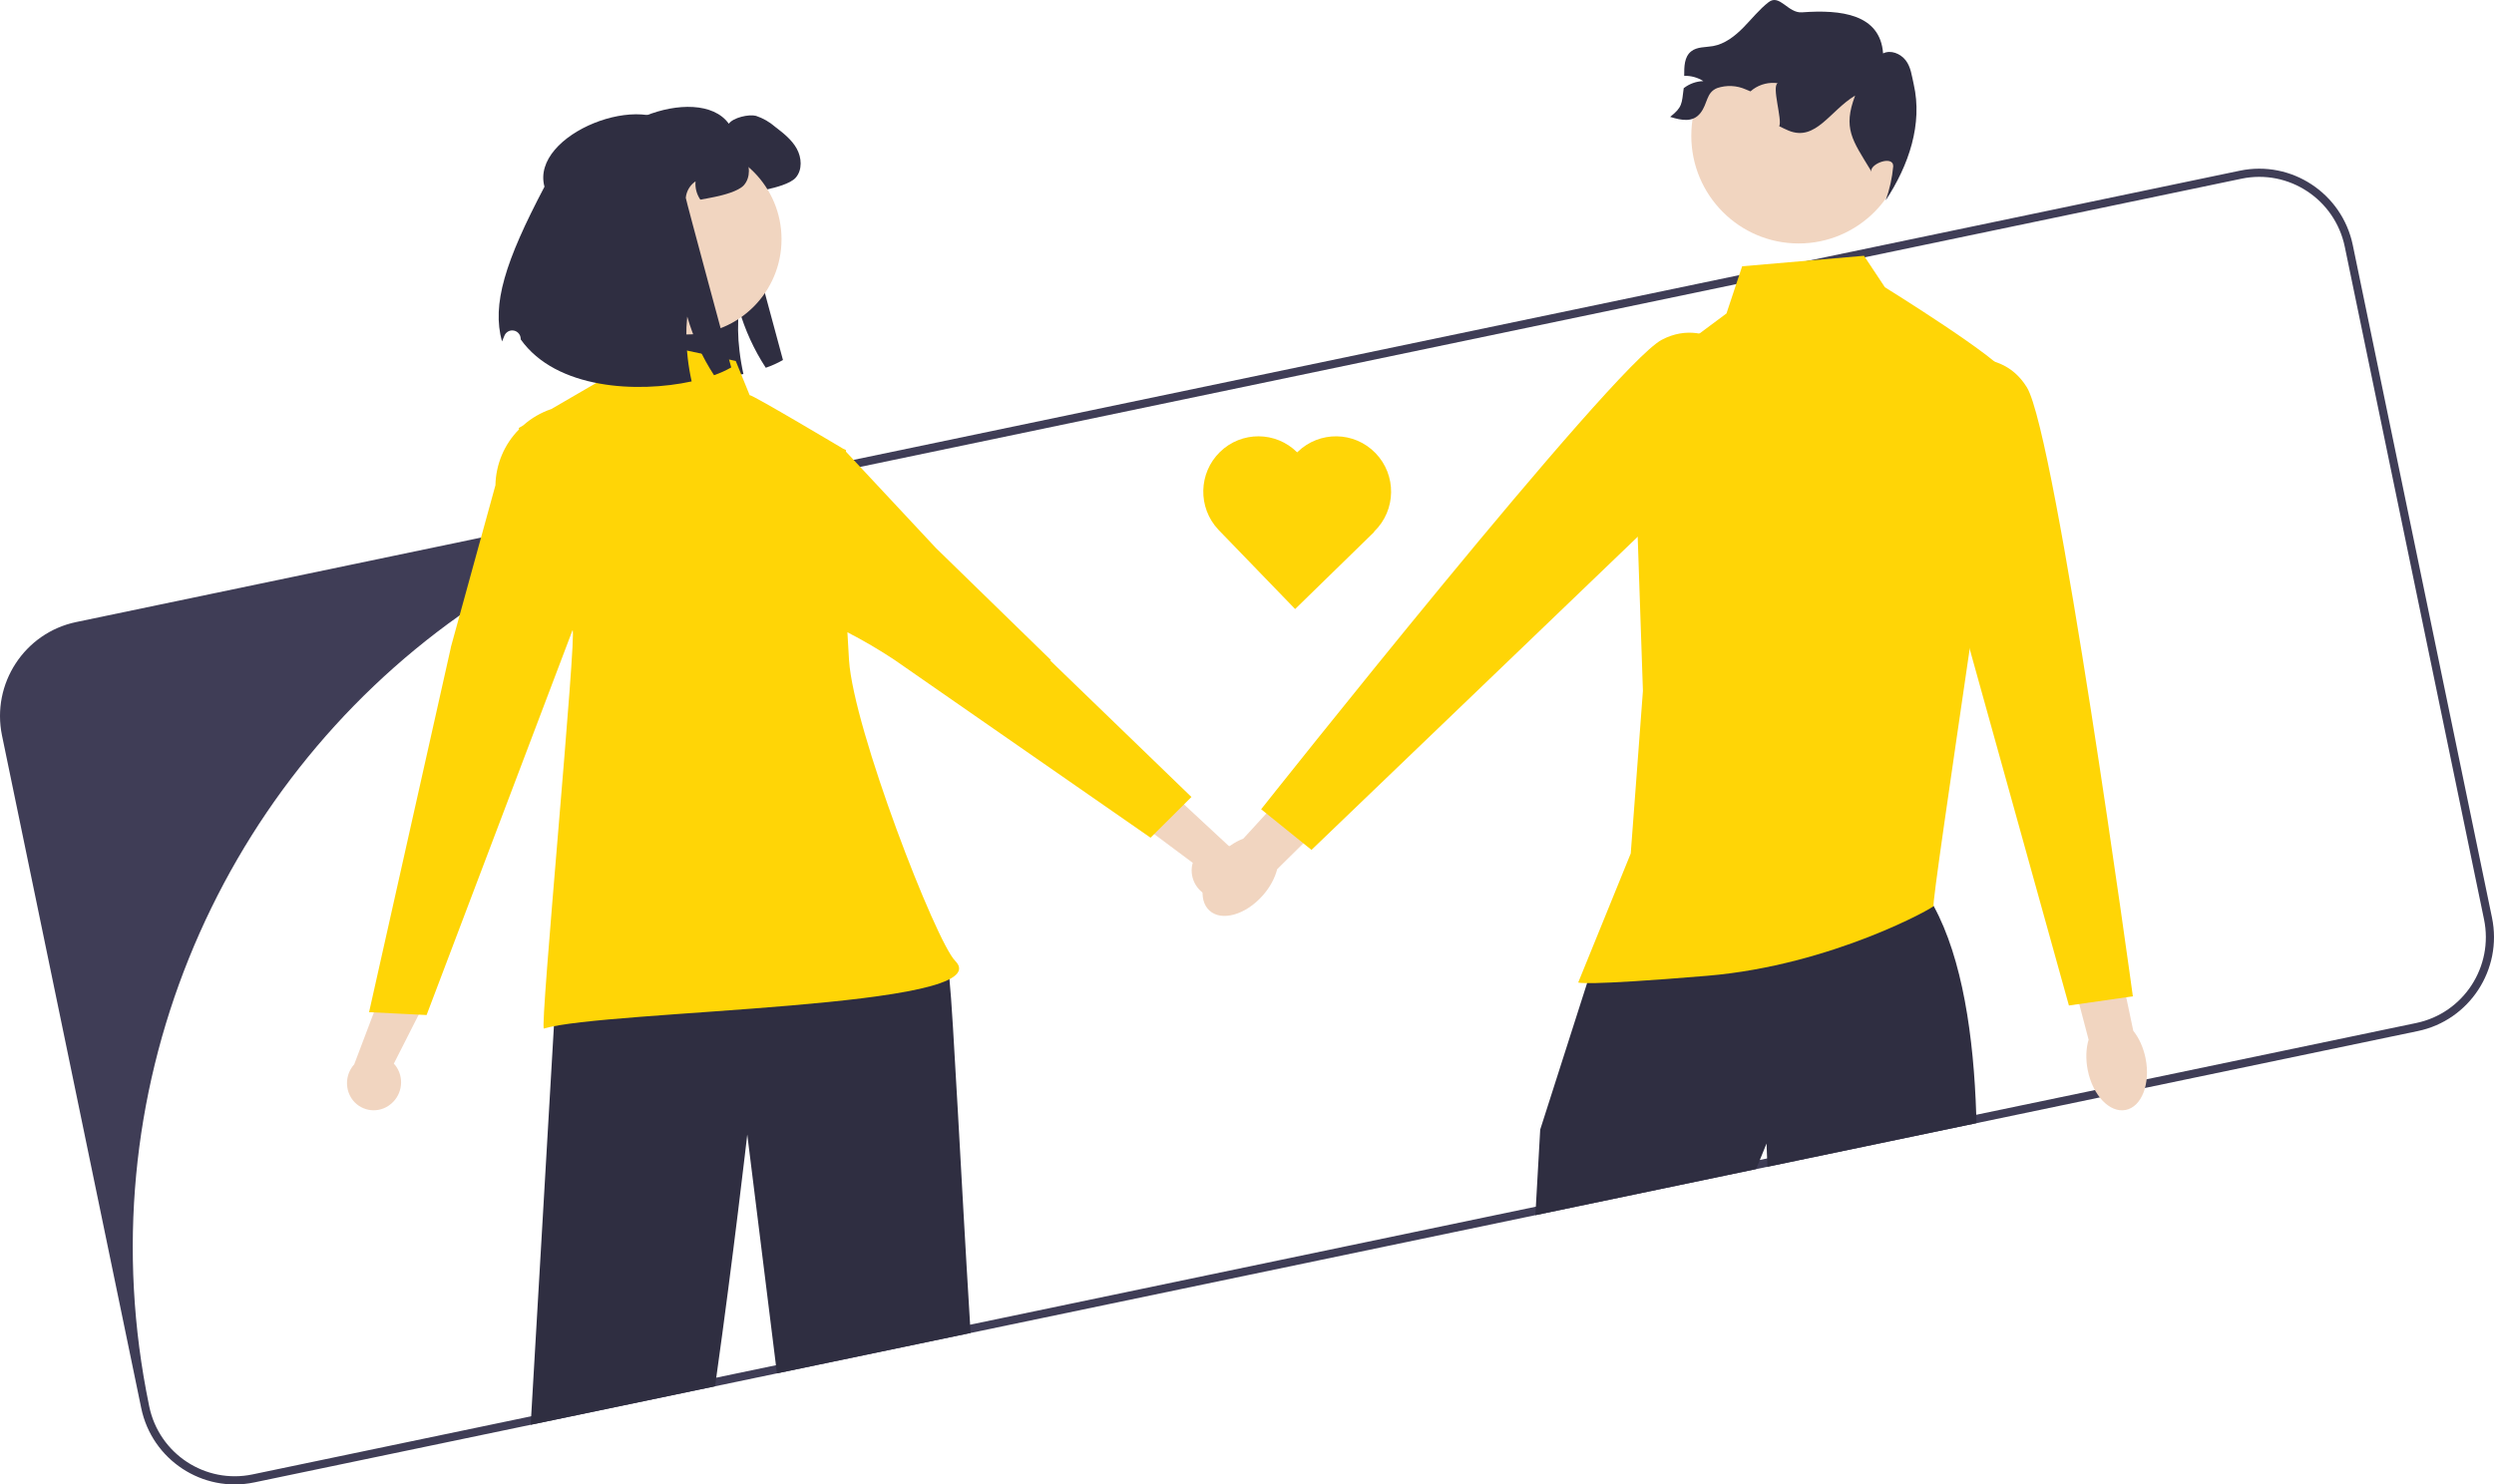
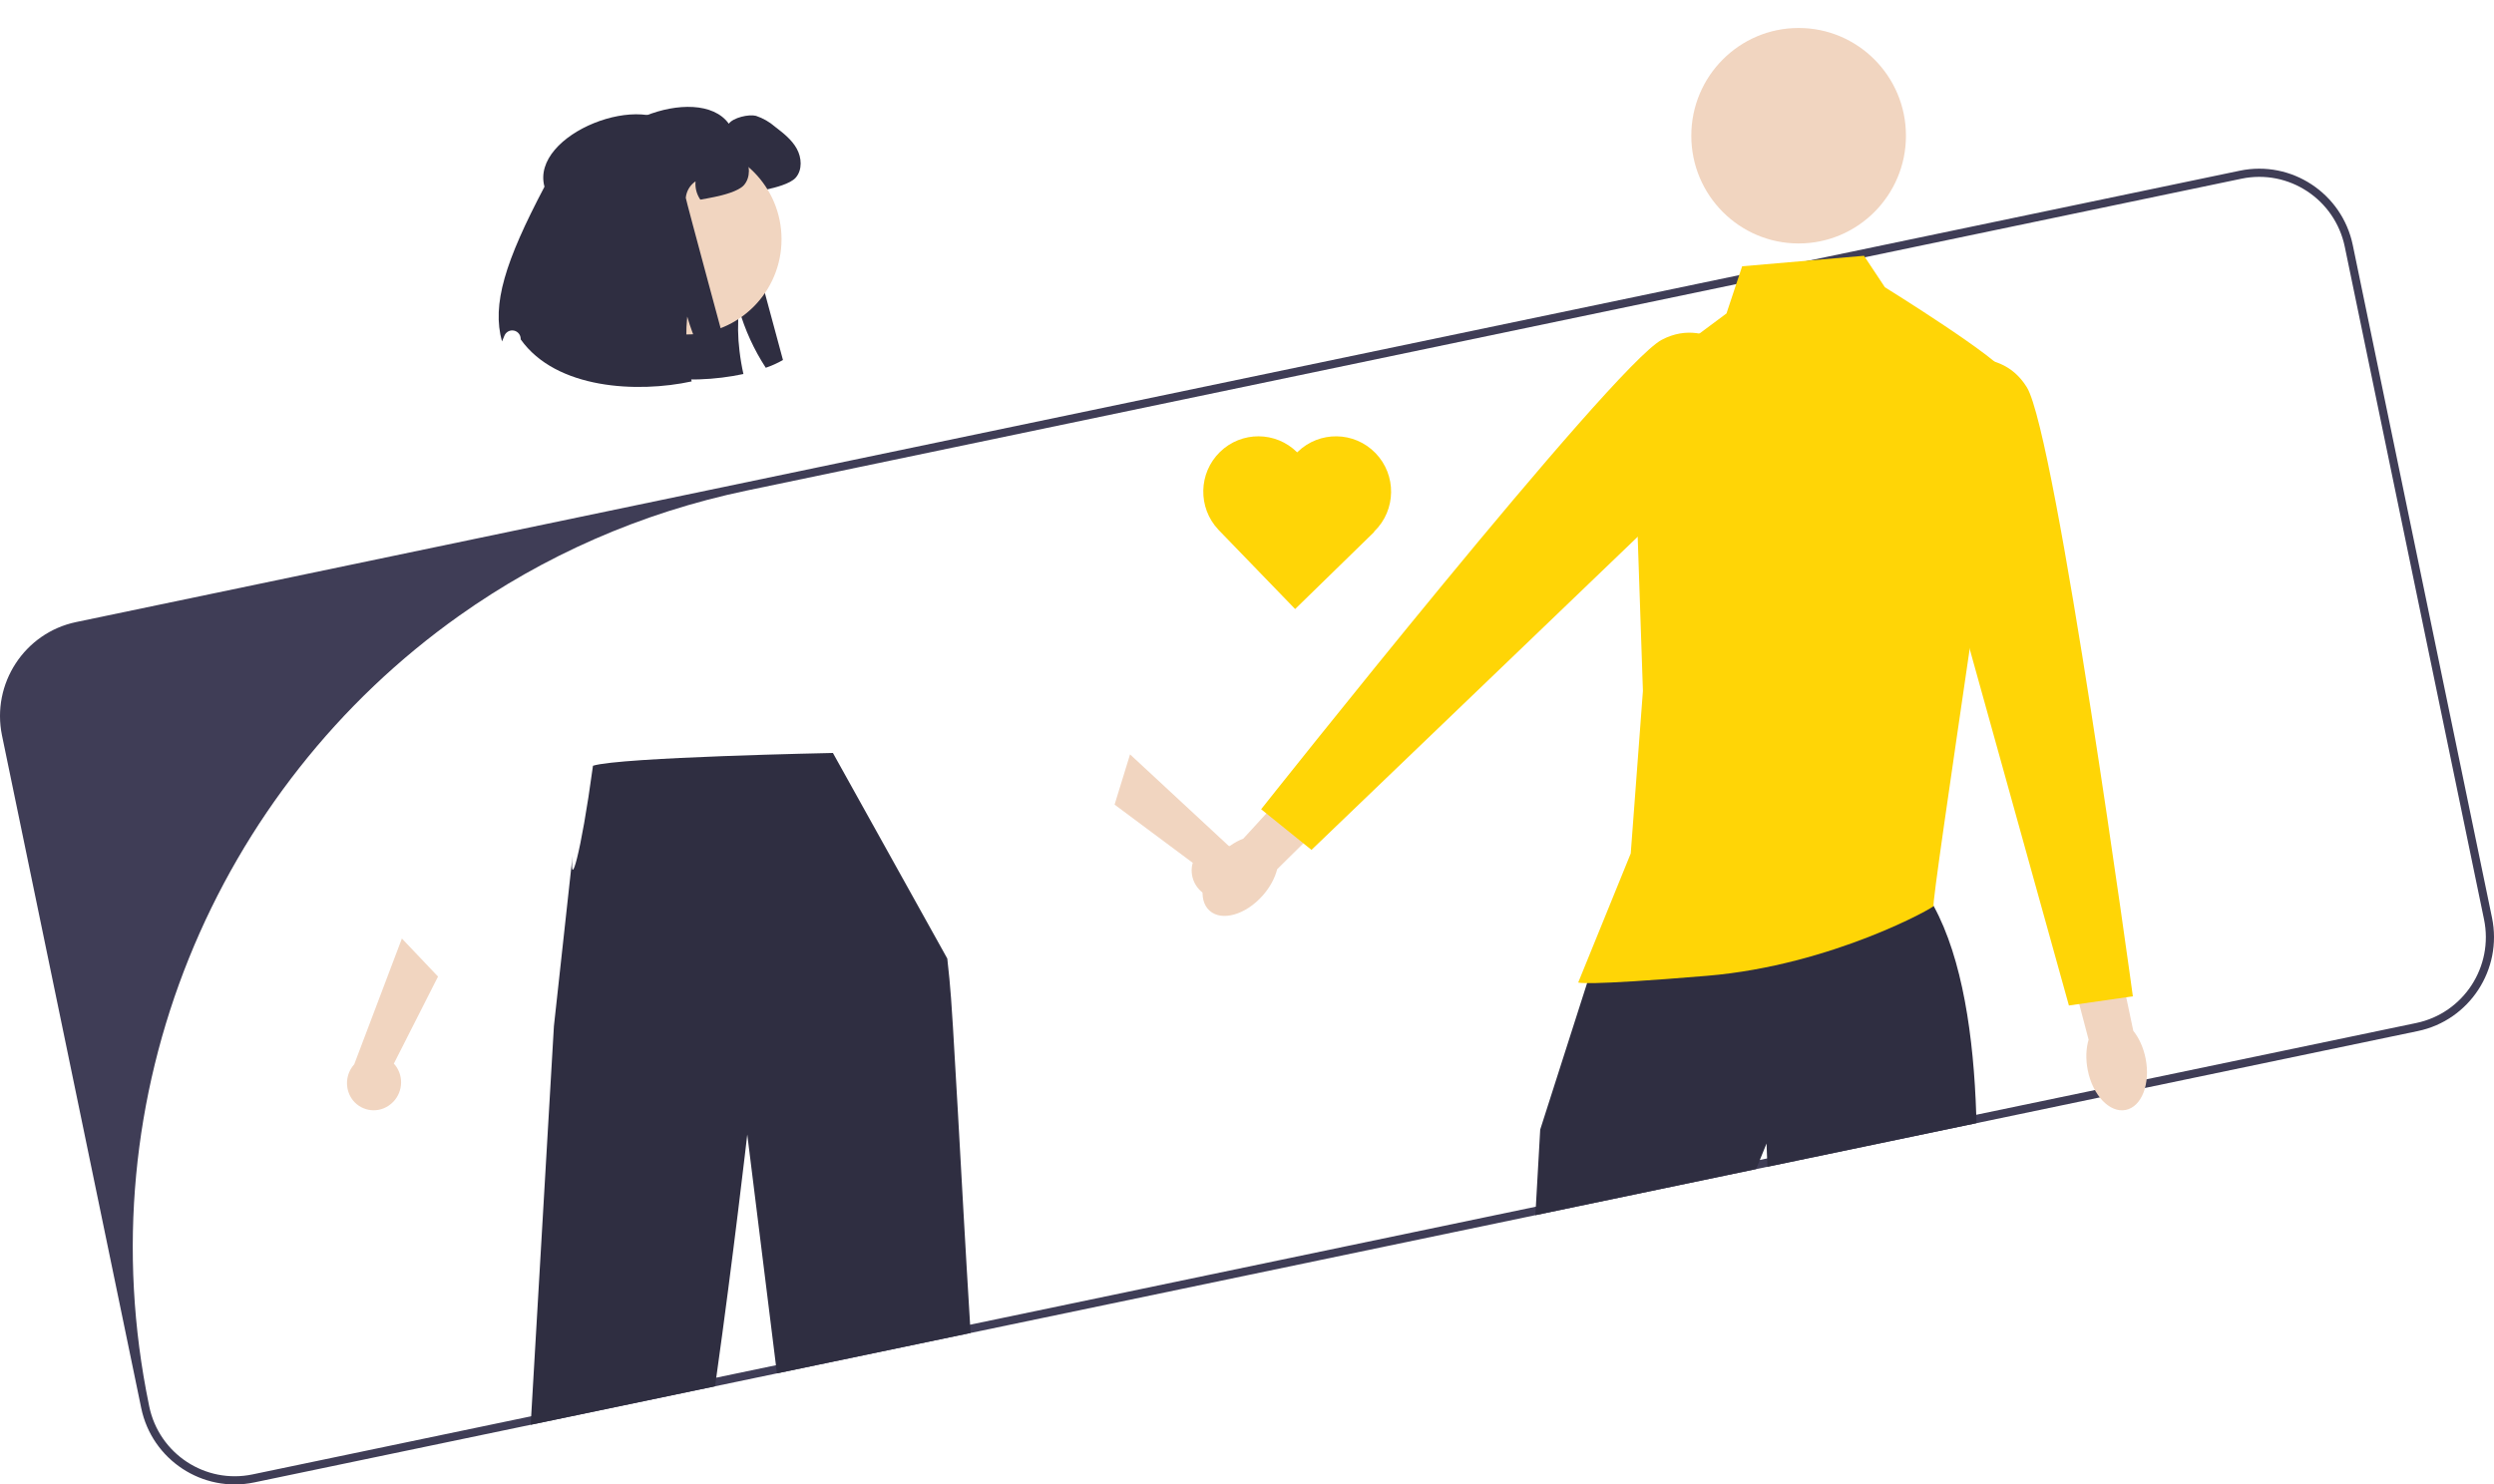
<svg xmlns="http://www.w3.org/2000/svg" width="173" height="103" viewBox="0 0 173 103" fill="none">
  <g clip-path="url(#clip0_47_5919)">
    <path d="M172.861 63.672L163.205 17.007C162.462 13.411 158.946 11.098 155.369 11.844L125.52 18.073L120.643 19.09L59.212 31.909L33.367 37.302L5.28 43.163C1.703 43.91 -0.604 47.44 0.139 51.033L9.795 97.697C10.538 101.293 14.056 103.607 17.634 102.86L36.812 98.86L49.599 96.19L53.895 95.293L67.33 92.489L106.502 84.317L121.815 81.12L122.6 80.958L137.102 77.932L145.654 76.146L148.792 75.49L167.722 71.541C171.3 70.795 173.604 67.265 172.861 63.672ZM167.606 70.983L148.905 74.886L145.316 75.636L137.085 77.351L122.578 80.38L122.076 80.485L106.536 83.728L67.293 91.916L53.824 94.728L49.684 95.592L36.846 98.27L17.518 102.304C14.241 102.988 11.032 100.874 10.351 97.583L10.339 97.521C5.868 75.921 15.001 54.657 31.88 42.704C37.685 38.59 44.404 35.581 51.804 34.037L59.669 32.396L120.436 19.714L129.367 17.851L155.482 12.4C158.759 11.716 161.968 13.83 162.649 17.121L172.307 63.786C172.988 67.077 170.883 70.299 167.606 70.983Z" fill="#3F3D56" />
    <path d="M41.359 12.441C40.358 8.775 48.434 5.631 50.555 8.584C50.85 8.164 51.94 7.909 52.44 8.038C52.929 8.201 53.381 8.46 53.77 8.8C54.335 9.235 54.919 9.686 55.265 10.312C55.614 10.935 55.668 11.785 55.199 12.325C54.827 12.755 53.729 13.034 53.17 13.147C52.781 13.227 52.452 13.291 52.17 13.338C51.914 12.967 51.796 12.517 51.837 12.068C51.452 12.328 51.204 12.748 51.16 13.211C51.152 13.307 54.312 24.98 54.312 24.98C53.932 25.197 53.533 25.377 53.119 25.518C52.301 24.262 51.674 22.891 51.26 21.449C51.165 22.413 51.177 23.385 51.296 24.346C51.359 24.885 51.45 25.421 51.568 25.951C47.813 26.764 42.167 26.497 39.71 23.035L39.709 22.992C39.704 22.667 39.438 22.407 39.114 22.412C38.875 22.415 38.662 22.564 38.576 22.787C38.516 22.94 38.461 23.072 38.412 23.177C37.697 20.607 38.623 17.633 41.359 12.441Z" fill="#2F2E41" />
    <path d="M67.33 92.489L53.895 95.292L53.824 94.728L51.835 78.721C51.835 78.721 50.828 87.491 49.684 95.592C49.656 95.791 49.628 95.99 49.599 96.19L36.812 98.86L36.846 98.27L38.423 71.202L39.714 59.401C39.507 61.877 40.282 59.401 41.133 53.133C43 52.537 57.776 52.246 57.776 52.246L65.71 66.51C65.71 66.51 65.763 67.034 65.86 67.943V67.946C66.118 70.359 66.669 81.804 67.293 91.916C67.304 92.107 67.318 92.298 67.33 92.489Z" fill="#2F2E41" />
    <path d="M26.984 76.701C27.848 76.105 28.081 74.926 27.511 74.043C27.453 73.957 27.39 73.877 27.319 73.802L30.384 67.76L27.878 65.12L24.571 73.852C23.982 74.504 23.904 75.472 24.382 76.21C24.946 77.064 26.093 77.296 26.942 76.73C26.956 76.721 26.97 76.711 26.984 76.701Z" fill="#F1D5C0" />
    <path d="M84.323 62.315C83.285 62.166 82.554 61.215 82.673 60.169C82.686 60.068 82.708 59.967 82.738 59.868L77.315 55.829L78.388 52.344L85.221 58.684C86.037 59.005 86.536 59.837 86.436 60.712C86.309 61.728 85.385 62.449 84.373 62.322C84.356 62.32 84.34 62.317 84.323 62.315Z" fill="#F1D5C0" />
    <path d="M47.634 23.207C51.267 23.207 54.212 20.25 54.212 16.602C54.212 12.954 51.267 9.996 47.634 9.996C44.002 9.996 41.057 12.954 41.057 16.602C41.057 20.25 44.002 23.207 47.634 23.207Z" fill="#F1D5C0" />
    <path d="M110.561 68.105L110.514 68.168C110.514 68.168 110.698 67.199 110.561 68.105Z" fill="#2F2E41" />
    <path d="M124.765 16.893C128.876 16.893 132.209 13.546 132.209 9.417C132.209 5.289 128.876 1.942 124.765 1.942C120.653 1.942 117.32 5.289 117.32 9.417C117.32 13.546 120.653 16.893 124.765 16.893Z" fill="#F1D5C0" />
-     <path d="M115.852 8.11C116.654 8.36 117.428 8.507 117.95 7.846C118.472 7.185 118.335 6.429 119.112 6.111C119.761 5.892 120.468 5.925 121.095 6.203C121.207 6.245 121.318 6.292 121.425 6.34C121.486 6.287 121.546 6.237 121.611 6.19C122.105 5.837 122.714 5.688 123.314 5.773C122.875 5.986 123.65 8.326 123.418 8.756C123.633 8.864 123.851 8.972 124.071 9.064C125.948 9.835 126.943 7.678 128.683 6.632C127.822 8.908 128.491 9.719 129.753 11.797L129.803 11.918C129.677 11.373 131.327 10.743 131.327 11.534C131.254 12.343 131.078 13.14 130.802 13.904C132.42 11.457 133.375 8.594 132.748 5.847C132.614 5.27 132.554 4.651 132.189 4.182C131.825 3.716 131.153 3.442 130.624 3.706C130.423 0.976 127.712 0.655 124.993 0.856C124.027 0.928 123.448 -0.445 122.682 0.15C122.026 0.658 121.509 1.325 120.924 1.917C120.339 2.51 119.647 3.05 118.829 3.197C118.309 3.29 117.724 3.234 117.31 3.564C116.83 3.945 116.825 4.617 116.827 5.262C117.297 5.249 117.76 5.376 118.157 5.628C117.671 5.641 117.201 5.807 116.814 6.103C116.807 6.107 116.8 6.113 116.793 6.118C116.652 7.204 116.709 7.433 115.852 8.11Z" fill="#2F2E41" />
-     <path d="M72.835 45.815H72.914L64.924 38.028L58.68 31.339C58.682 31.269 58.684 31.229 58.684 31.229L58.493 31.139C58.493 31.139 52.214 27.396 52 27.417L51.036 25.046L42.974 23.328L41.373 26.564L38.247 28.381C37.524 28.625 36.857 29.012 36.287 29.521L35.982 29.698L36.004 29.792C34.982 30.824 34.395 32.212 34.367 33.668L31.271 44.919L31.268 44.96L25.601 70.231L29.591 70.43L39.713 43.73C40.052 43.654 37.42 71.46 37.727 71.368C42.015 70.07 69.544 69.971 66.26 66.673C64.914 65.321 59.217 50.64 58.894 45.815C58.85 45.171 58.813 44.521 58.782 43.871C59.903 44.448 60.992 45.086 62.043 45.783L62.089 45.815L79.809 58.125L82.646 55.3L72.835 45.815Z" fill="#FFD506" />
    <path d="M37.769 12.956C36.768 9.29 44.844 6.146 46.965 9.099C47.26 8.679 48.35 8.424 48.85 8.553C49.339 8.716 49.791 8.975 50.181 9.315C50.745 9.75 51.329 10.201 51.676 10.827C52.024 11.45 52.078 12.3 51.609 12.841C51.237 13.271 50.139 13.549 49.581 13.662C49.191 13.742 48.862 13.806 48.58 13.852C48.324 13.482 48.206 13.032 48.247 12.583C47.863 12.843 47.614 13.263 47.57 13.726C47.562 13.822 50.722 25.495 50.722 25.495C50.342 25.712 49.943 25.892 49.529 26.033C48.711 24.777 48.084 23.406 47.67 21.964C47.575 22.928 47.587 23.9 47.706 24.861C47.769 25.4 47.86 25.936 47.978 26.465C44.224 27.279 38.577 27.012 36.12 23.55L36.119 23.508C36.114 23.182 35.848 22.922 35.524 22.927C35.285 22.93 35.073 23.079 34.986 23.302C34.926 23.455 34.871 23.587 34.822 23.692C34.107 21.122 35.033 18.148 37.769 12.956Z" fill="#2F2E41" />
    <path d="M90.009 31.36C90 31.369 89.991 31.379 89.981 31.388C88.503 29.914 86.121 29.901 84.626 31.359C83.126 32.822 83.076 35.224 84.513 36.75L84.512 36.751L84.547 36.788L89.839 42.259L95.324 36.909L95.309 36.893C95.318 36.885 95.327 36.876 95.337 36.867C96.851 35.39 96.886 32.96 95.415 31.439C93.944 29.918 91.524 29.882 90.009 31.36Z" fill="#FFD506" />
    <path d="M137.102 77.932L122.6 80.958L122.578 80.38L122.538 79.345L122.075 80.485L121.814 81.12L106.501 84.317L106.536 83.728L106.839 78.377L110.091 68.213L111.186 64.794L134.128 62.857C134.128 62.86 134.131 62.86 134.131 62.863C136.134 66.535 136.912 71.94 137.085 77.351C137.093 77.545 137.099 77.738 137.102 77.932Z" fill="#2F2E41" />
    <path d="M120.847 18.476L129.299 17.748L130.748 19.931C130.748 19.931 138.959 25.023 139.201 25.993C139.442 26.963 133.888 62.855 134.129 62.855C134.371 62.855 127.126 66.978 118.432 67.706C109.738 68.433 109.476 68.171 109.476 68.171L113.119 59.218L113.964 47.941L113.239 26.6L119.76 21.749L120.847 18.476Z" fill="#FFD506" />
    <path d="M144.818 74.248C144.667 73.481 144.7 72.744 144.879 72.139L142.981 64.932L146.423 64.125L147.978 71.523C148.372 72.014 148.683 72.683 148.834 73.449C149.179 75.199 148.56 76.797 147.451 77.017C146.342 77.238 145.163 75.998 144.818 74.248Z" fill="#F1D5C0" />
    <path d="M134.261 25.35C134.261 25.35 138.57 23.568 140.598 26.877C142.626 30.186 147.949 69.132 147.949 69.132L143.513 69.768L134.768 38.332L134.261 25.35Z" fill="#FFD506" />
    <path d="M87.575 62.155C88.094 61.574 88.439 60.922 88.593 60.311L93.888 55.084L91.337 52.627L86.241 58.193C85.652 58.413 85.045 58.829 84.526 59.41C83.34 60.739 83.061 62.43 83.903 63.188C84.745 63.946 86.389 63.484 87.575 62.155Z" fill="#F1D5C0" />
    <path d="M121.498 25.51C121.498 25.51 118.697 21.77 115.272 23.577C111.846 25.384 87.481 56.151 87.481 56.151L90.973 58.971L114.466 36.415L121.498 25.51Z" fill="#FFD506" />
  </g>
  <defs>
    <clipPath id="clip0_47_5919">
      <rect width="173" height="103" fill="white" />
    </clipPath>
  </defs>
</svg>